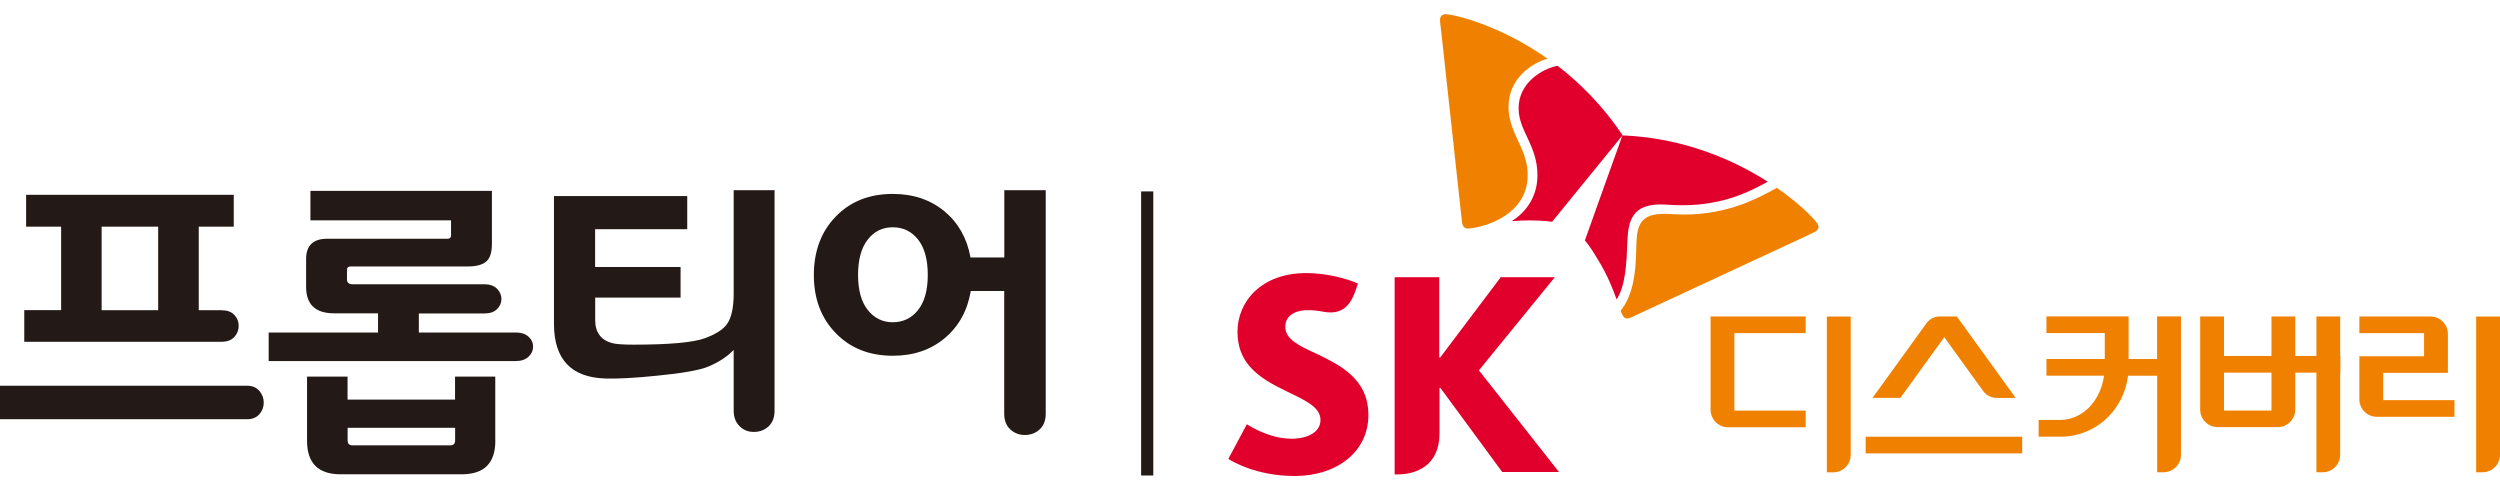
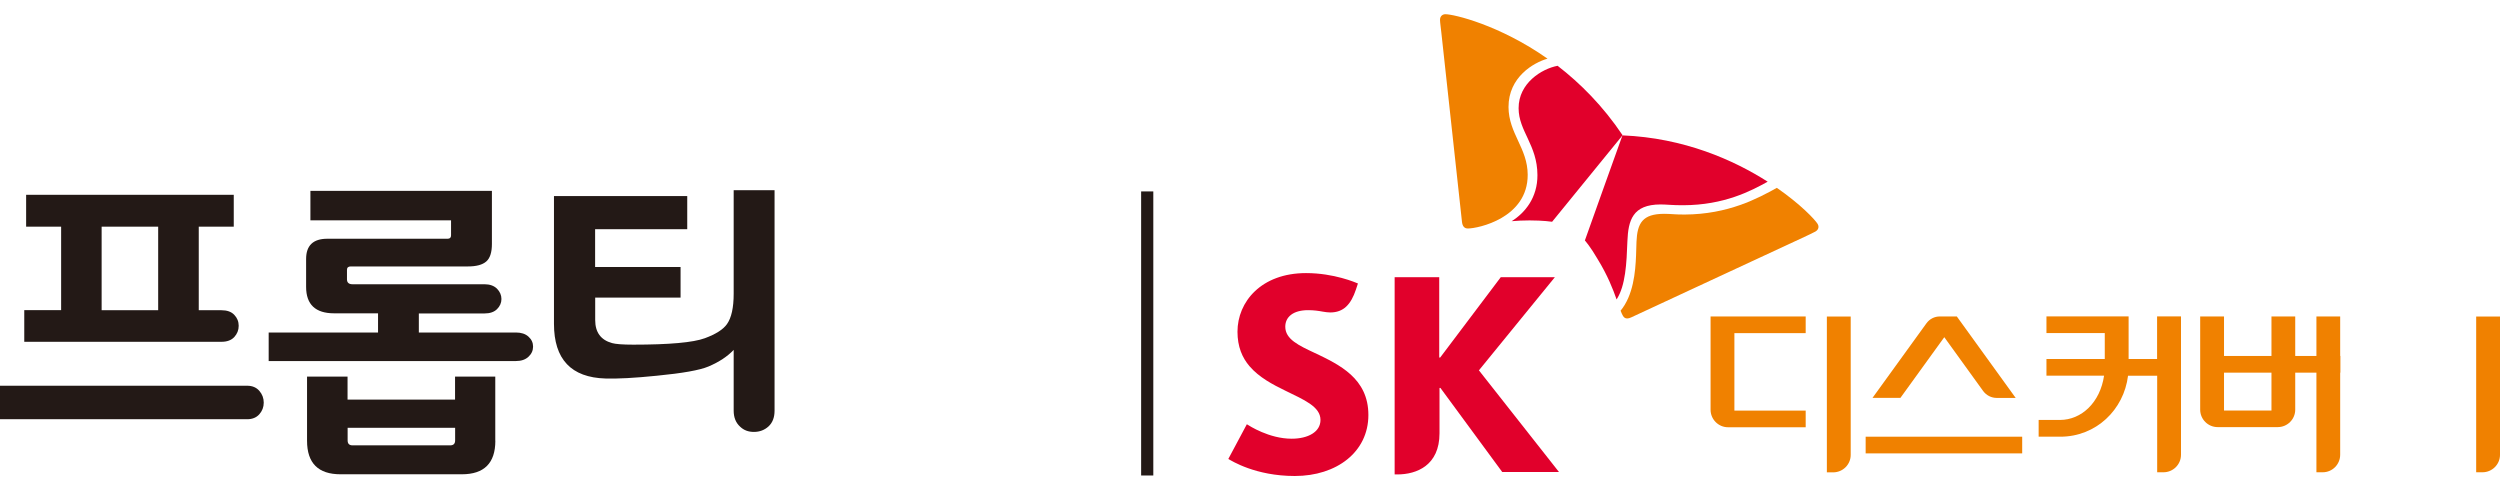
<svg xmlns="http://www.w3.org/2000/svg" width="153" height="30" viewBox="0 0 153 30" fill="none">
  <path d="M80.49 21.614C79.483 21.141 78.659 20.765 78.659 19.994C78.659 19.407 79.128 18.982 80.057 18.982C80.398 18.982 80.679 19.021 80.963 19.074C81.112 19.1 81.275 19.122 81.41 19.122C82.221 19.122 82.676 18.64 82.983 17.72L83.105 17.348C82.974 17.296 81.651 16.713 79.93 16.713C77.183 16.713 75.734 18.474 75.734 20.3C75.734 21.22 76.023 21.89 76.474 22.416C77.056 23.095 77.889 23.533 78.664 23.91C79.794 24.466 80.814 24.878 80.814 25.701C80.814 26.433 80.057 26.849 79.049 26.849C77.67 26.849 76.461 26.06 76.307 25.964L75.173 28.088C75.374 28.202 76.833 29.131 79.242 29.131C81.805 29.131 83.745 27.659 83.745 25.399C83.745 23.139 81.945 22.315 80.49 21.61V21.614Z" fill="#E1002B" />
  <path d="M90.512 22.662L95.159 16.963H91.848L88.138 21.882H88.081V16.963H85.352V29.035H85.514C86.697 29.035 88.098 28.487 88.098 26.516V23.743H88.155L91.936 28.886H95.409L90.507 22.662H90.512Z" fill="#E1002B" />
  <path d="M95.317 4.028C94.358 4.212 92.934 5.083 92.939 6.625C92.939 8.027 94.086 8.872 94.091 10.712C94.099 12.092 93.333 13.025 92.514 13.537C92.842 13.507 93.21 13.489 93.609 13.489C94.45 13.489 94.958 13.568 94.989 13.572L99.303 8.277C98.103 6.485 96.706 5.092 95.321 4.023L95.317 4.028Z" fill="#E1002B" />
  <path d="M98.939 18.32C99.483 17.475 99.548 16.13 99.597 14.759C99.649 13.48 99.916 12.516 101.624 12.512C102.001 12.512 102.365 12.565 103.017 12.56C105.523 12.552 107.161 11.684 108.182 11.119C106.101 9.792 103.061 8.438 99.294 8.285C99.049 8.977 97.139 14.286 96.995 14.715C97.016 14.742 97.349 15.118 97.77 15.85C98.388 16.853 98.716 17.703 98.935 18.325L98.939 18.32Z" fill="#E1002B" />
  <path d="M89.833 13.984C89.614 13.984 89.505 13.839 89.474 13.585C89.448 13.336 88.37 3.467 88.208 1.978C88.186 1.759 88.129 1.36 88.129 1.216C88.129 0.988 88.283 0.87 88.458 0.87C88.97 0.87 91.756 1.518 94.708 3.59C93.859 3.831 92.317 4.715 92.321 6.551C92.33 8.176 93.491 9.065 93.495 10.694C93.504 13.344 90.46 13.984 89.829 13.984H89.833Z" fill="#F08100" />
  <path d="M99.185 19.026C99.233 19.148 99.277 19.253 99.321 19.323C99.386 19.442 99.478 19.49 99.584 19.49C99.654 19.49 99.737 19.468 99.829 19.424C100.057 19.323 109.062 15.127 110.416 14.505C110.613 14.409 110.985 14.242 111.108 14.168C111.235 14.094 111.292 13.988 111.292 13.883C111.292 13.822 111.274 13.761 111.239 13.704C111.068 13.428 110.197 12.504 108.743 11.496C107.586 12.136 105.782 13.117 103.097 13.13C102.435 13.13 102.291 13.086 101.839 13.086C100.525 13.091 100.201 13.651 100.153 14.799C100.144 15.018 100.14 15.307 100.127 15.627C100.087 16.656 99.96 18.071 99.176 19.021L99.185 19.026Z" fill="#F08100" />
  <path d="M151.542 19.368V28.903H151.927C152.518 28.903 153 28.422 153 27.835V19.372H151.542V19.368Z" fill="#F08100" />
-   <path d="M145.851 24.484V22.819H149.811V20.436C149.811 19.845 149.329 19.368 148.742 19.368H144.393V20.388H148.352V21.803H144.393V24.436C144.393 25.027 144.87 25.509 145.461 25.509H150.214V24.488H145.847L145.851 24.484Z" fill="#F08100" />
  <path d="M141.765 19.368V28.903H142.15C142.741 28.903 143.219 28.422 143.219 27.83V19.368H141.765Z" fill="#F08100" />
  <path d="M139.014 19.368V25.123H136.11V19.368H134.651V25.071C134.651 25.662 135.133 26.139 135.72 26.139H139.399C139.986 26.139 140.468 25.662 140.468 25.071V19.368H139.01H139.014Z" fill="#F08100" />
  <path d="M143.224 21.785H135.738V22.806H143.224V21.785Z" fill="#F08100" />
  <path d="M133.477 19.367V27.834C133.477 28.425 132.996 28.903 132.404 28.903H132.019V22.994H130.236C129.978 25.083 128.278 26.726 126.092 26.726H124.765V25.701H126.066C127.389 25.701 128.528 24.632 128.769 22.99H125.243V21.969H128.812V20.383H125.243V19.363H130.271V21.969H132.014V19.363H133.473L133.477 19.367Z" fill="#F08100" />
  <path d="M118.992 20.638L121.37 23.932C121.568 24.199 121.87 24.348 122.181 24.352H123.359L119.758 19.368H118.707C118.396 19.368 118.094 19.517 117.897 19.788L114.599 24.348H116.307L118.992 20.634V20.638Z" fill="#F08100" />
  <path d="M123.758 26.726H114.178V27.747H123.758V26.726Z" fill="#F08100" />
  <path d="M111.804 19.368V28.908H112.19C112.781 28.908 113.263 28.43 113.263 27.839V19.372H111.804V19.368ZM106.145 25.123V19.368H104.687V25.075C104.687 25.666 105.168 26.148 105.755 26.148H110.508V25.128H106.145V25.123ZM110.508 19.368H104.687V20.388H110.508V19.368Z" fill="#F08100" />
  <path d="M70.21 11.715V29.1" stroke="#231916" stroke-width="0.745" stroke-miterlimit="10" />
  <path d="M0 25.657V23.607H15.129C15.44 23.607 15.69 23.712 15.869 23.918C16.049 24.124 16.141 24.365 16.141 24.641C16.141 24.917 16.049 25.153 15.869 25.355C15.69 25.556 15.44 25.657 15.129 25.657H0ZM3.741 18.986V13.874H1.599V11.921H14.306V13.874H12.164V18.986H13.557C13.894 18.986 14.157 19.078 14.336 19.267C14.516 19.455 14.608 19.678 14.608 19.941C14.608 20.204 14.516 20.432 14.336 20.629C14.157 20.821 13.894 20.918 13.557 20.918H1.485V18.982H3.741V18.986ZM6.22 13.874V18.986H9.68V13.874H6.22Z" fill="#231916" />
  <path d="M23.136 20.34V19.175H20.447C19.308 19.175 18.734 18.636 18.734 17.558V15.85C18.734 15.022 19.168 14.611 20.031 14.611H27.398C27.534 14.611 27.604 14.54 27.604 14.405V13.485H18.997V11.68H30.105V14.93C30.105 15.443 29.991 15.802 29.759 16.003C29.527 16.205 29.155 16.306 28.642 16.306H21.463C21.314 16.306 21.235 16.376 21.235 16.512V17.094C21.235 17.296 21.349 17.396 21.573 17.396H29.654C29.978 17.396 30.232 17.488 30.416 17.668C30.596 17.852 30.688 18.062 30.688 18.299C30.688 18.535 30.596 18.745 30.416 18.921C30.237 19.096 29.983 19.183 29.654 19.183H25.633V20.349H31.573C31.897 20.349 32.155 20.432 32.343 20.603C32.532 20.773 32.624 20.975 32.624 21.212C32.624 21.448 32.532 21.658 32.343 21.833C32.155 22.009 31.897 22.096 31.573 22.096H16.443V20.349H23.136V20.34ZM30.315 26.976C30.315 28.342 29.632 29.026 28.265 29.026H20.841C19.474 29.026 18.791 28.342 18.791 26.976V23.047H21.27V24.457H27.849V23.047H30.311V26.976H30.315ZM27.552 27.256C27.753 27.256 27.854 27.155 27.854 26.954V26.183H21.275V26.954C21.275 27.155 21.375 27.256 21.577 27.256H27.556H27.552Z" fill="#231916" />
  <path d="M41.651 16.336V18.215H36.426V19.586C36.426 20.34 36.772 20.808 37.459 20.997C37.674 21.058 38.103 21.093 38.756 21.093C40.959 21.093 42.422 20.962 43.136 20.699C43.815 20.449 44.262 20.16 44.49 19.836C44.766 19.446 44.901 18.828 44.901 17.974V11.641H47.403V25.136C47.403 25.548 47.28 25.867 47.035 26.095C46.789 26.319 46.492 26.433 46.141 26.433C45.791 26.433 45.519 26.327 45.296 26.113C45.033 25.876 44.901 25.548 44.901 25.136V21.413C44.525 21.811 44.012 22.153 43.36 22.429C42.821 22.657 41.77 22.841 40.202 22.994C38.835 23.134 37.788 23.187 37.061 23.165C34.954 23.104 33.903 21.987 33.903 19.818V12H42.059V14.028H36.421V16.341H41.647L41.651 16.336Z" fill="#231916" />
-   <path d="M59.413 17.803C59.211 19.008 58.681 19.967 57.823 20.69C56.964 21.413 55.904 21.772 54.639 21.772C53.211 21.772 52.045 21.312 51.152 20.392C50.254 19.472 49.807 18.285 49.807 16.831C49.807 15.377 50.254 14.172 51.152 13.248C52.05 12.324 53.211 11.868 54.639 11.868C55.891 11.868 56.943 12.223 57.797 12.928C58.651 13.638 59.181 14.58 59.395 15.758H61.463V11.641H63.999V25.324C63.999 25.736 63.872 26.056 63.622 26.284C63.373 26.511 63.07 26.621 62.72 26.621C62.37 26.621 62.085 26.507 61.835 26.284C61.586 26.06 61.458 25.74 61.458 25.324V17.808H59.408L59.413 17.803ZM56.78 16.827C56.78 15.885 56.583 15.167 56.189 14.663C55.795 14.164 55.278 13.91 54.639 13.91C53.999 13.91 53.5 14.159 53.105 14.663C52.711 15.167 52.514 15.885 52.514 16.827C52.514 17.768 52.711 18.469 53.105 18.969C53.5 19.468 54.012 19.722 54.639 19.722C55.265 19.722 55.795 19.472 56.189 18.969C56.583 18.469 56.78 17.755 56.78 16.827Z" fill="#231916" />
</svg>